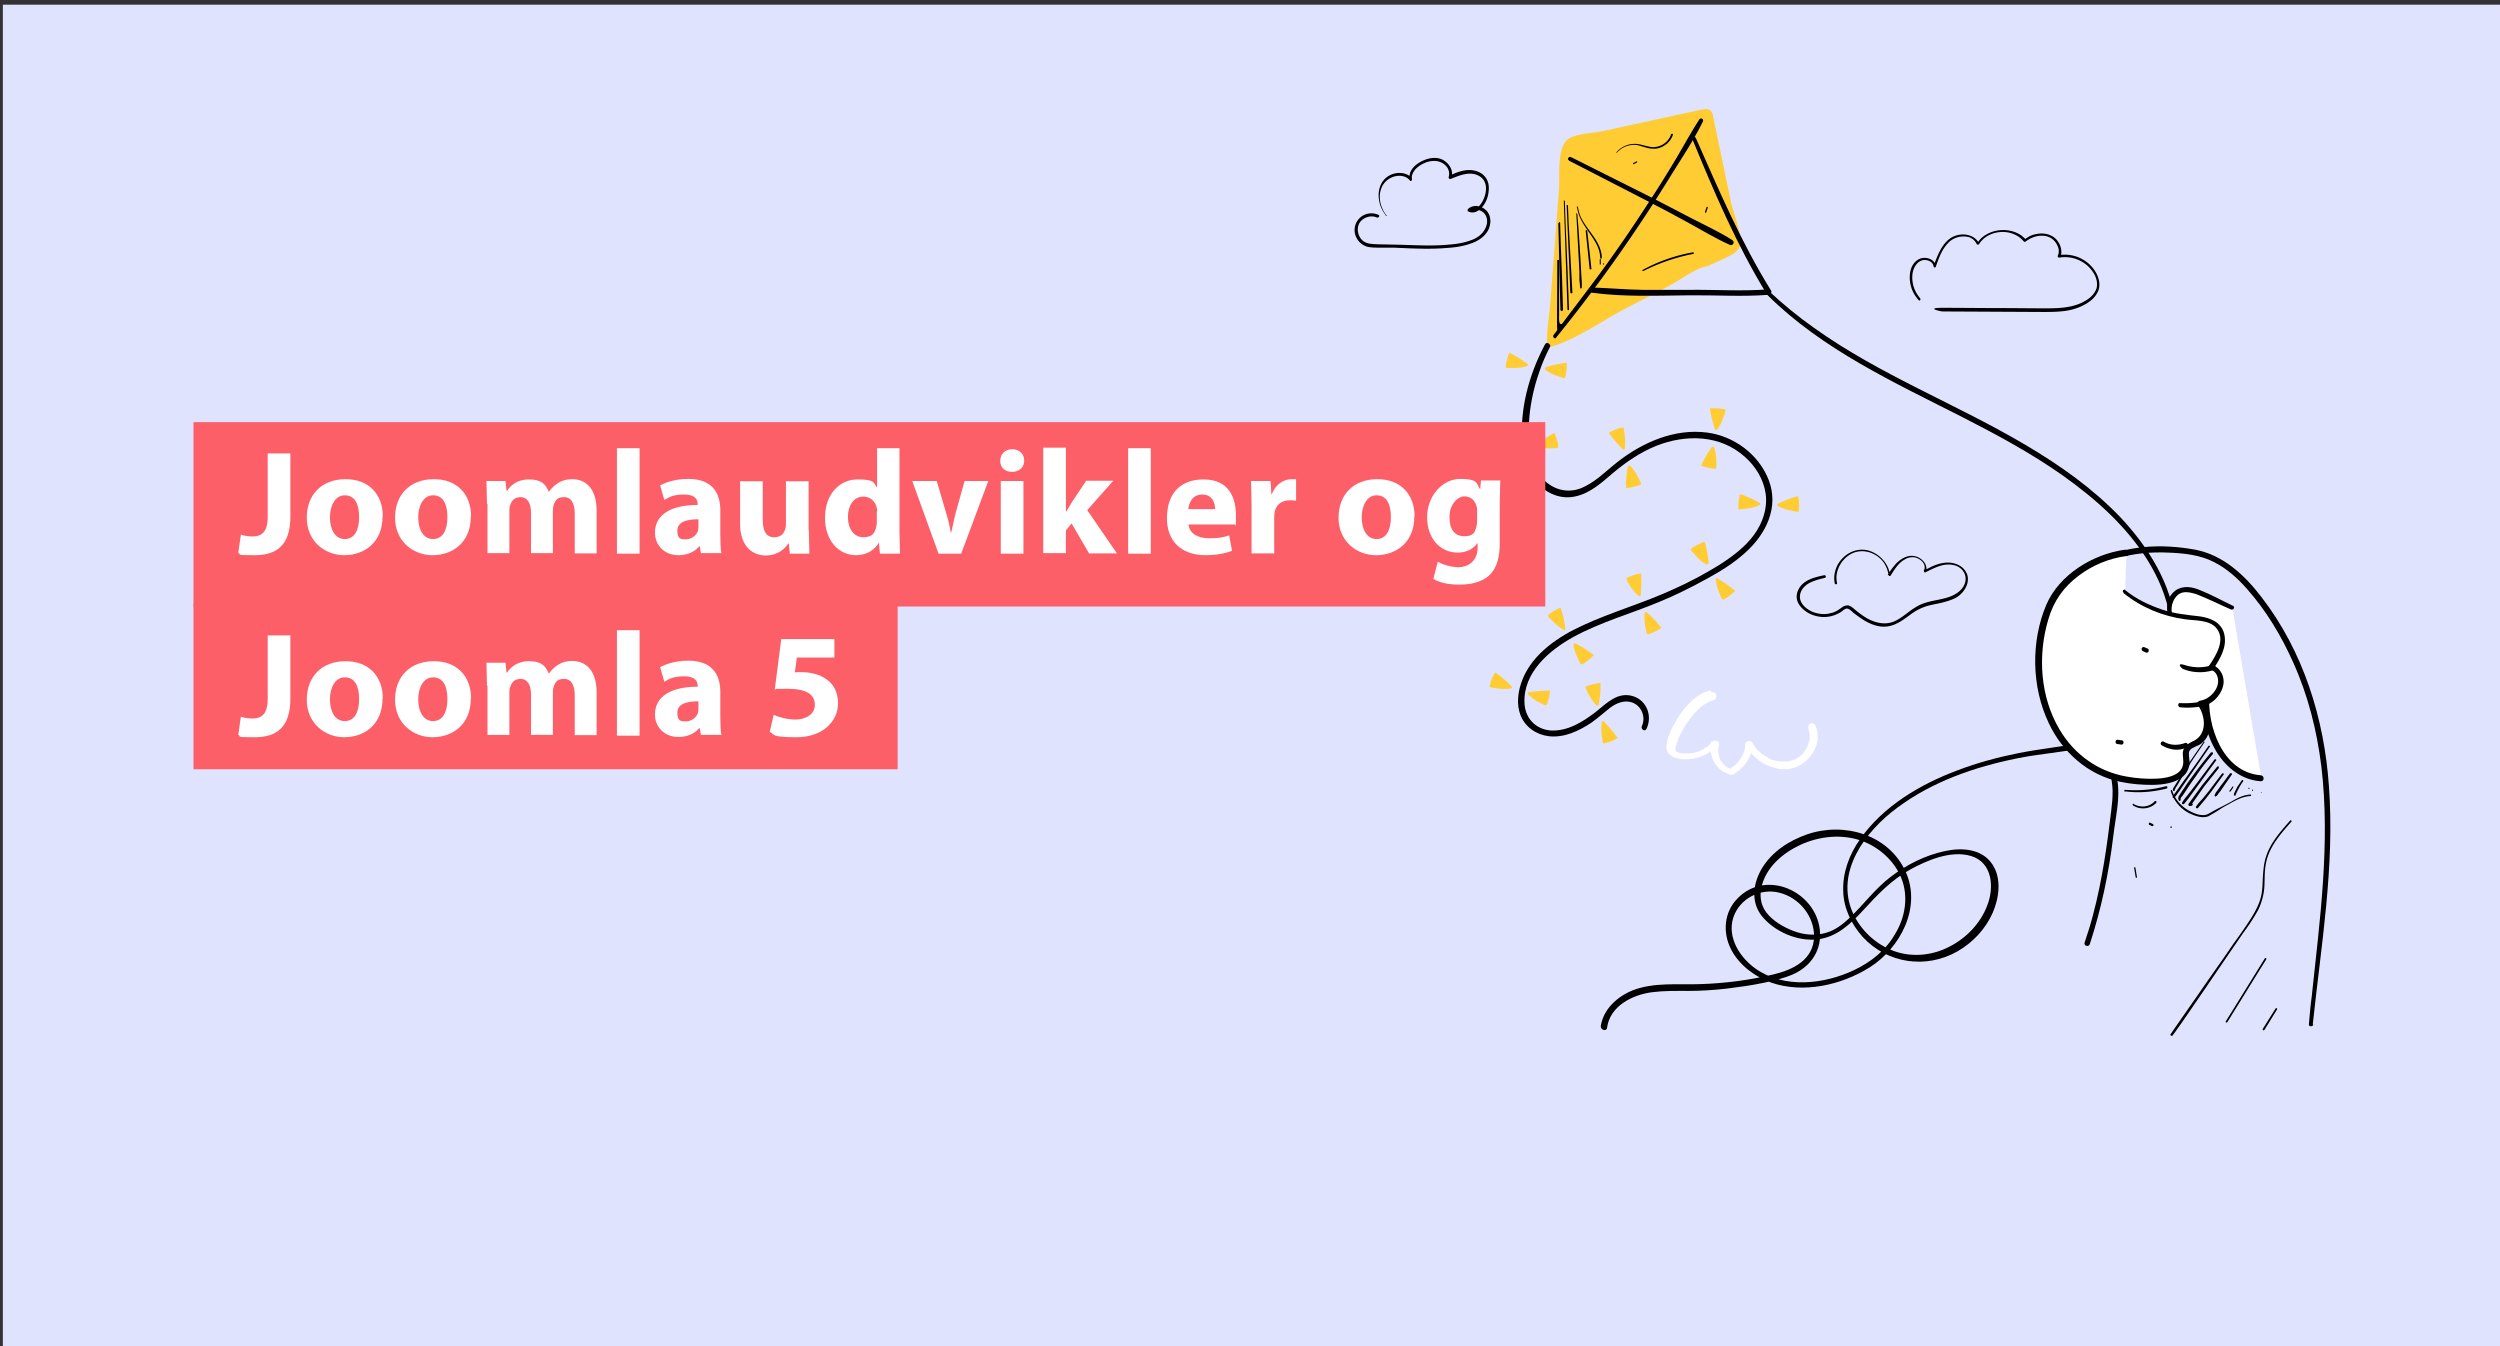
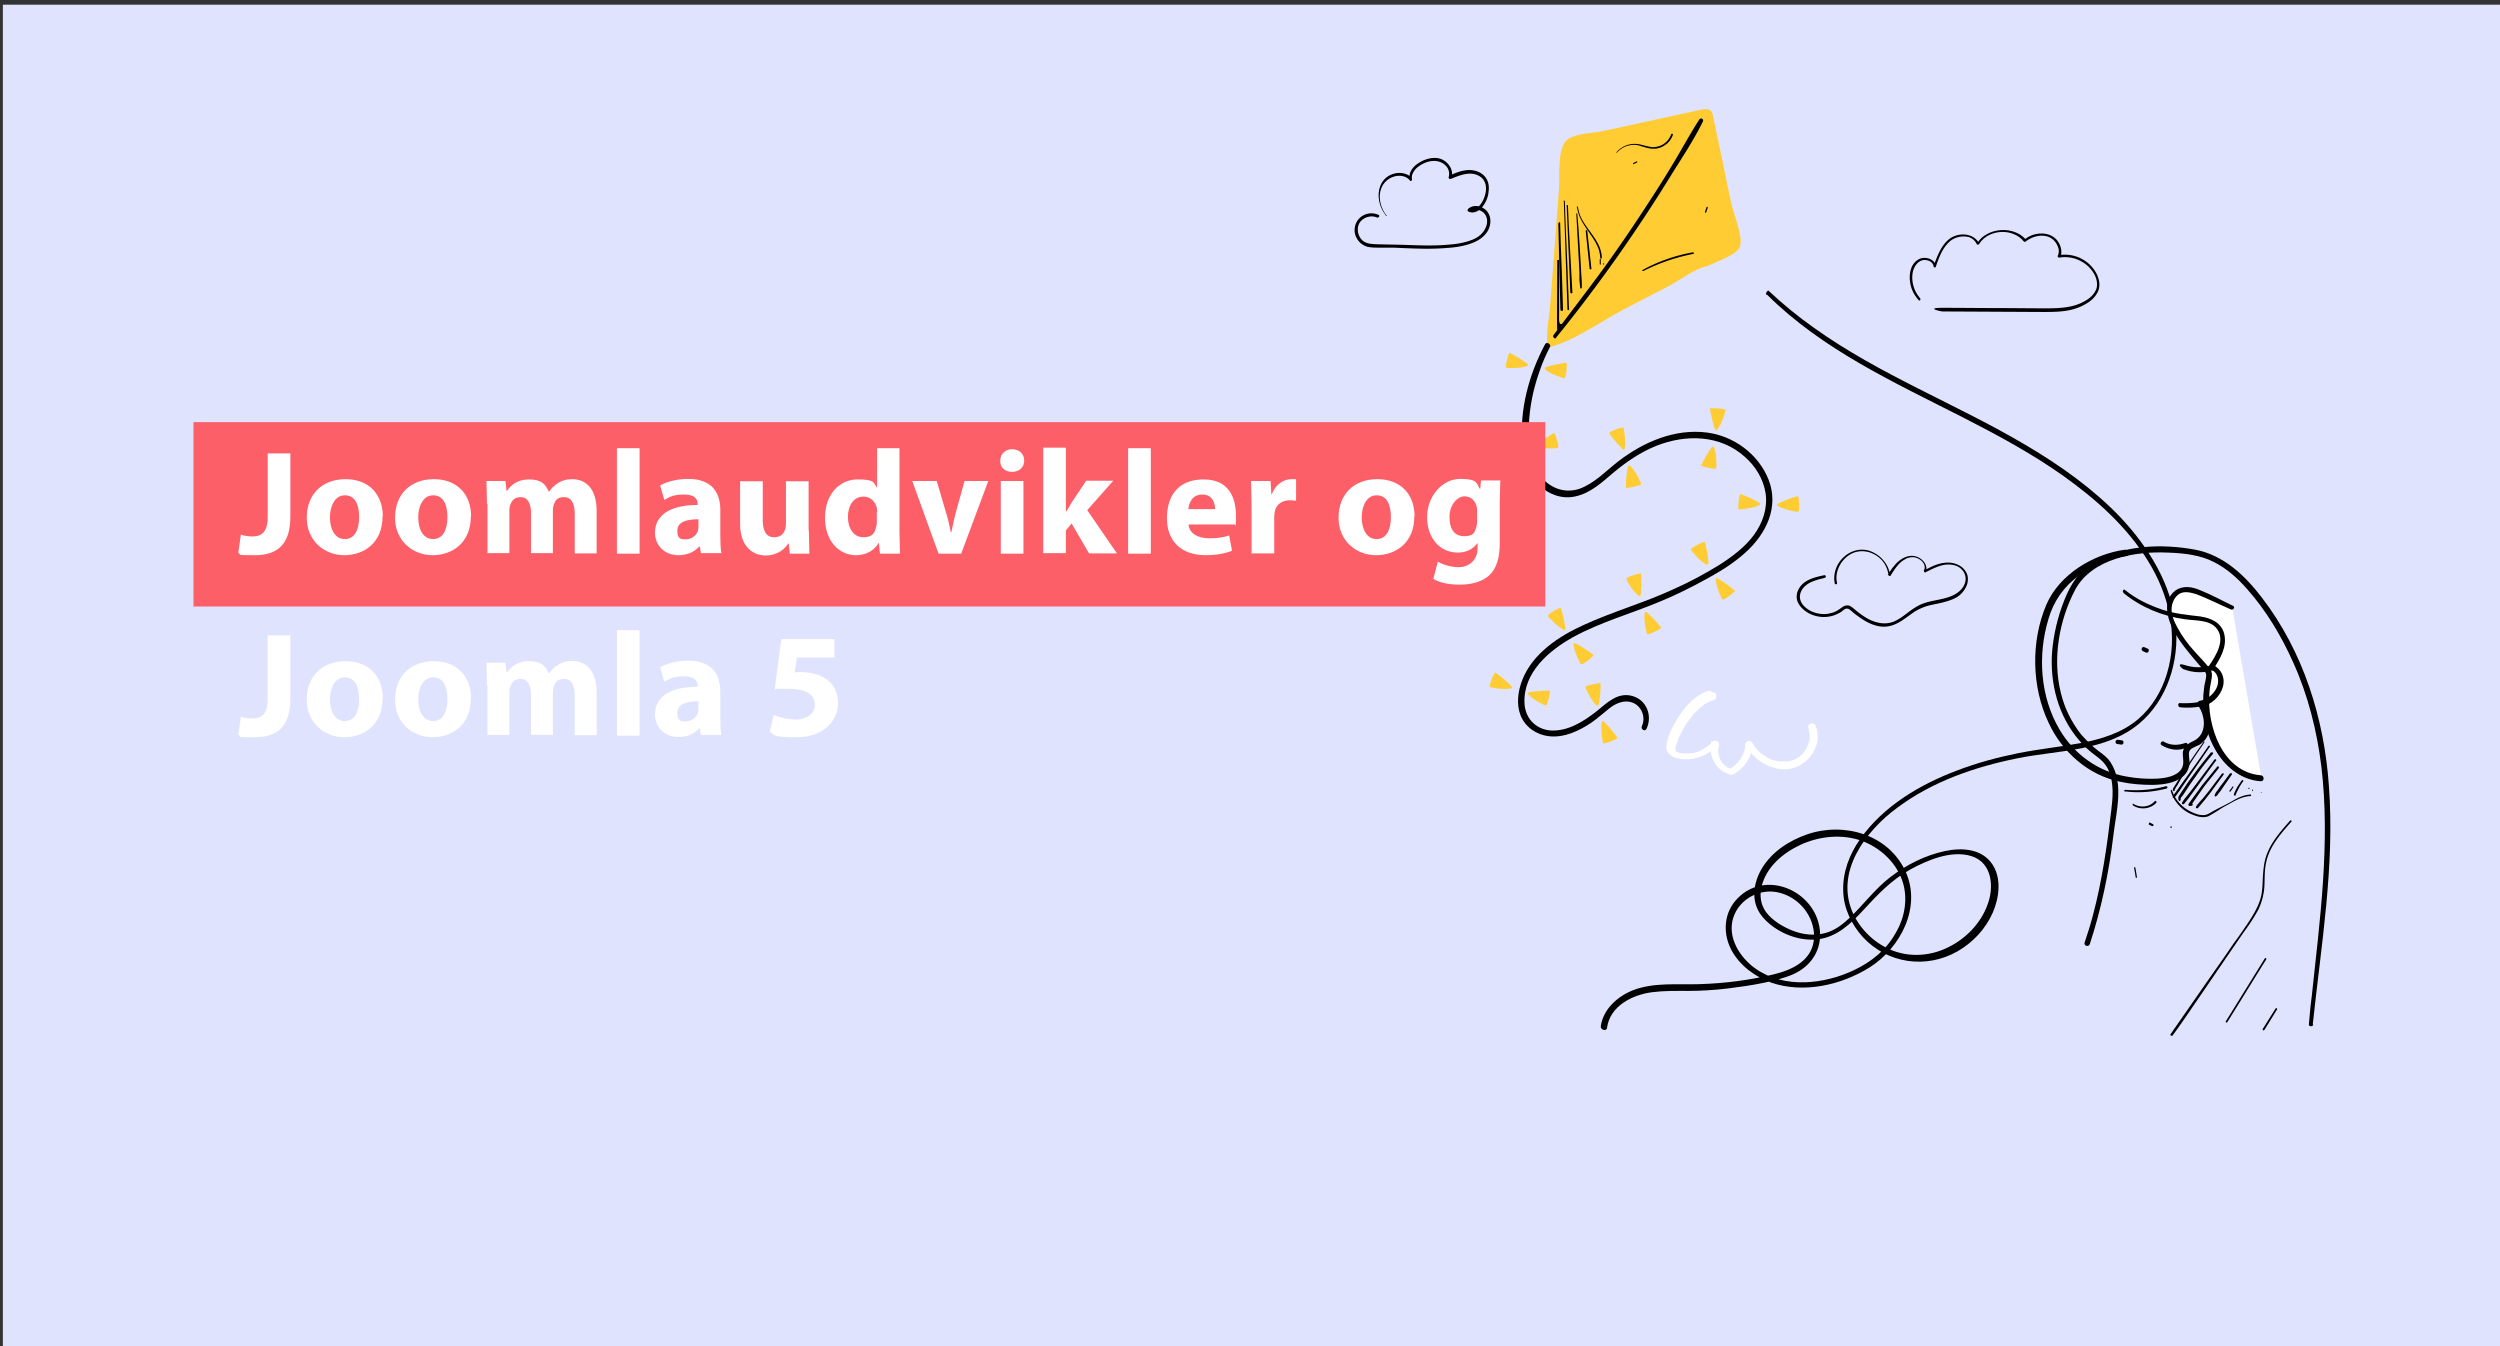
<svg xmlns="http://www.w3.org/2000/svg" viewBox="0 0 960 517">
  <rect x="0" y="0" width="960" height="517" fill="#333333" stroke="none" />
  <path fill="#e0e3fe" d="M1.1 1.8h960v515.6H1.1z" />
-   <path fill="#fd5f69" d="M74.3 232h270.4v63.4H74.3z" />
  <g fill="#fff">
    <path d="M102.8,244h8.7v24.3c0,10.9-5.2,14.8-13.7,14.8s-4.6-.3-6.3-.9l1-7c1.2.4,2.7.7,4.4.7,3.6,0,5.9-1.7,5.9-7.6v-24.2Z" />
    <use href="#B" />
    <use href="#B" x="33.9" />
    <use href="#C" />
    <path d="M236.9 242h8.7v40.5h-8.7V242zm32.3 40.4l-.5-2.8h-.2c-1.8 2.2-4.7 3.4-8 3.4-5.6 0-9-4.1-9-8.6 0-7.2 6.5-10.7 16.4-10.7v-.4c0-1.5-.8-3.6-5.1-3.6s-5.9 1-7.7 2.1l-1.6-5.6c1.9-1.1 5.8-2.5 10.8-2.5 9.3 0 12.3 5.5 12.3 12v9.7c0 2.7.1 5.2.4 6.8h-7.8zm-1-13.1c-4.6 0-8.1 1-8.1 4.4s1.5 3.3 3.4 3.3 3.9-1.4 4.5-3.2c.1-.5.2-1 .2-1.5v-3zm52.2-16.8H306l-.8 5.7c.8-.1 1.5-.1 2.4-.1 3.5 0 7.1.8 9.7 2.7 2.8 1.9 4.5 5 4.5 9.3 0 6.9-5.9 13-15.9 13s-8.3-1-10.3-2.1l1.5-6.5c1.7.8 5 1.8 8.4 1.8s7.4-1.7 7.4-5.6-3-6.2-10.4-6.2-3.5.1-5 .3l2.5-19.4h20.4v7.1z" />
  </g>
  <path d="M601.1 54.5c.3-.6.9-1 1.5-1.4 3.3-1.9 9.3-2 13.1-2.8l37.6-8.2c1.2-.2 2.8-.5 3.7.5.5.6.7 1.2.8 1.9l6.9 33.1c.8 4 4.7 13.2 3.5 16.9-1 3.4-9.1 5.9-12.5 7.7-4.7.7-11 5.7-15.2 7.8l-16 8.3c-9.3 4.8-20.1 12.8-30.2 15.2-.8-5.1.6-11.5 1-16.8l1.4-18.2 2-26.6c.2-4.5-.6-13.6 2.4-17.5z" fill="#fc3" />
  <path d="M597.5 129.7c16.4-20.2 31.4-41.5 45-63.7 3.9-6.2 8.1-12.6 11.4-19.3.2-.3.1-.9-.3-1.1a.78.78 0 0 0-1 .2c-3.6 5.5-6.6 11.2-10 16.8-3.3 5.5-6.7 10.9-10.2 16.2-7 10.8-14.4 21.5-22.2 31.8l-13.6 18c-.6.8.5 1.8 1 1.1h0z" />
-   <path d="M602.5 61.7l30.9 15.9c5.1 2.6 10.1 5.3 15.2 8.1s10.2 5.9 15.6 8.3c1.1.6 2.2-1 1-1.8-4.8-3.1-10.1-5.5-15.1-8.1L634.5 76l-31.1-15.6c-1-.6-1.8.8-.9 1.2h0zm47.4-8.2c8.3 20.2 16.9 40.4 28.4 59.2l.9-1.6c-10.1.8-20.2.1-30.3.2h-18.2c-6.5-.1-13-.7-19.4-.9-1.4 0-1.2 1.9 0 2 12.4 1.7 25.1 1.1 37.6 1 10.1-.1 20.2.6 30.3-.2.6 0 1-.5 1-1.1s0-.3-.1-.5C668.6 93.1 660 72.9 651.2 53c-.3-.8-1.7-.3-1.4.5h0z" />
  <path d="M678.6 113.2c21.2 21.1 48.9 33.7 75.2 47.1 13.3 6.8 26.5 13.9 38.6 22.5 12.5 8.9 24.4 19.5 32.5 32.7 8 13 11.7 28.3 7.2 43.2-2 6.7-5.8 13-11.1 17.5-6.1 5.2-14 7.6-21.8 9.1-8 1.5-16.1 2.3-24.1 3.9s-15.8 3.7-23.4 6.6c-14.2 5.3-28.5 13.7-37.4 26.4-4.1 5.8-6.8 12.8-6.5 20.1.2 6.6 3.2 12.7 7.5 17.5 9.4 10.2 24.3 12.4 36.4 5.5 5.9-3.4 10.7-8.5 13.5-14.8 2.5-5.7 3.5-13.3-.2-18.7-4-5.9-11.6-6.4-18.1-5-7.6 1.6-14.9 5.3-21 10-5.9 4.5-10.2 10.5-15.6 15.6-2.6 2.5-5.6 4.8-9.1 5.8-4.1 1.2-8.5.8-12.5-.7-3.9-1.5-8-3.9-10.5-7.2-2.2-3-2.6-6.6-1.7-10.1 1.9-7.4 8.2-12.7 14.9-15.8 7.4-3.4 16-4.2 23.6-1.5 6.7 2.5 12.6 7.8 15.2 14.5 2.7 7 1.4 14.8-2.4 21.1-3.6 6.4-9.3 10.9-15.8 14-11.6 5.5-26.8 7.2-37.8-.5-6-4.2-11.1-12-8.6-19.7 2.4-7.3 10.5-11.4 17.7-9.5 7.6 1.9 13.4 9 13.3 16.9-.2 8.9-8.1 12.7-15.7 14.5-9.2 2.2-18.6 3.4-28.1 3.7-8.5.3-17.7-.8-25.9 2.4-5.9 2.4-11.2 7.2-12.2 13.7-.2 1.5 2.2 2.2 2.4.7 1.1-8.4 9.7-12.7 17.3-13.7 4.7-.6 9.3-.5 13.9-.5s9.9-.3 14.9-.9c4.7-.6 9.3-1.2 14-2.2 3.9-.8 7.7-1.7 11.4-3.3 6.9-3.1 11.1-9.4 10.2-17.2-1.8-14.8-20.7-23.2-31.6-11.9-5.2 5.3-5.8 13.1-2.4 19.7 3.2 6 9 10.3 15.3 12.6 12.4 4.3 26.9 1 37.8-5.8 11.9-7.5 20-23.1 13.9-36.7-6.5-14.4-23.7-19.3-37.9-14.4-6.9 2.4-13.4 6.6-17.3 13-3.4 5.7-4.4 12.8-.1 18.3 4.8 6 13.7 9.9 21.4 9 7.4-.8 12.8-6 17.6-11.2 5.5-6 10.8-11.6 18-15.6 6.6-3.6 15.7-7.5 23.4-5.2 8.3 2.5 8.9 12.2 6.2 19-2.6 6.9-8.1 12.6-14.7 15.9-6.6 3.4-14.4 4.1-21.4 1.5-6.8-2.6-12.4-7.8-15.5-14.5-7-15.8 4.9-31.5 17-40.4 13.5-10.1 29.8-15.7 46.1-19 15.7-3.2 34-2.6 46.8-13.3 10.8-9 15.5-24 14.1-37.7-1.6-15.9-10.5-30.1-21.2-41.5-10.6-11.1-23.2-20-36.4-27.8-26.7-15.8-56-26.9-81.3-45-6.1-4.3-12-9.1-17.5-14.3-.2-.2-1.4.9-.7 1.7h0zm-85.4 19.2c-6.1 11.5-9.8 25.1-8.6 38.2.5 5.7 2.2 11.5 6.4 15.7 3.7 3.6 8.9 5.5 14 4.3 5.6-1.2 10-5.2 14.3-8.9 5-4.2 10.5-8 16.7-10.5 11.4-4.5 24.5-4.3 34 4.2 4.1 3.6 7.2 8.6 8 14.1.8 5.7-1.1 11.2-4.4 15.8-3.5 4.8-8.5 8.5-13.5 11.7-5.7 3.5-11.7 6.7-17.8 9.4-11.1 5.1-23.1 8.5-34.2 13.6-9.5 4.3-19.5 10.9-23.5 21-1.7 4.3-2.4 9.4-.7 13.7 1.8 4.5 6 7.4 10.8 8 5.9.7 11.6-2 16.4-5.2 2.4-1.7 4.5-3.6 6.9-5.5s5.6-3.3 8.6-2.3c3.7 1.2 5.5 5.6 3.9 9.1-.6 1.2 1.2 2.4 1.8 1 2.3-5 0-10.9-5.3-12.5-5.8-1.7-9.9 2.6-14 5.9-5 3.9-11 7.7-17.6 7.3-5.8-.5-9.8-4.8-10-10.6-.5-11.6 9.4-20.1 18.6-25.2 10.5-5.8 22.2-9 33.2-13.6 6.4-2.6 12.5-5.7 18.5-9 5.1-2.8 10.1-5.9 14.4-9.8 8.1-7.2 13.2-17.6 9-28.2-3.9-9.8-13.4-16.7-23.6-18-12.3-1.6-24.4 3.6-34 11-4.8 3.7-9.2 8.5-15 10.6-6 2-11.9-.5-15.5-5.6-3.9-5.6-4.2-12.6-3.9-19.2.3-6.8 1.7-13.6 4-20.1 1.1-3.4 2.6-6.7 4.2-9.8.1-1-1.4-1.8-1.9-.9h0z" />
  <g fill="#fc3">
    <path d="M593.3 141.1c2.7-.9 5.5-1.5 8.3-1.8.1 1.8 0 3.5-.5 5.2 0 .2-.1.5-.2.6-.2.1-.6.1-.8 0-2.5-.8-5-1.7-6.9-3.3m-6.4-1.9a54.06 54.06 0 0 0-7.2-4.5c-.7 1.6-1.1 3.4-1.4 5.1 0 .2 0 .5.1.6.2.2.5.2.7.2 2.6 0 5.2.1 7.6-.8m3.3 30.4c2.2-1.8 4.5-3.3 7-4.7a21.48 21.48 0 0 1 1.5 5.1c0 .2 0 .5-.1.6-.2.2-.5.3-.7.2-2.6.1-5.2.2-7.7-.6m-6.5.5c-2.7-.8-5.5-1.4-8.3-1.6-.1 1.8.1 3.5.6 5.2 0 .2.1.5.3.6s.6.1.8 0c2.4-.9 4.9-1.8 6.9-3.5m39.6 0c-2-2-3.9-4.2-5.5-6.5a17.44 17.44 0 0 1 4.9-2c.2-.1.5-.1.6 0 .2.1.3.5.3.7.3 2.5.8 5.2.2 7.7m1.3 6.4c-.5 2.8-.8 5.6-.7 8.4 1.8-.1 3.5-.6 5.2-1.1.2 0 .3-.2.5-.3.1-.2 0-.6-.1-.8-1.1-2.3-2.3-4.7-4.2-6.5m32.8-13.7c-.9-2.7-1.6-5.5-2-8.2 1.8-.1 3.5 0 5.3.3.2 0 .5.1.6.2.1.2.1.6 0 .8-.8 2.5-1.6 5-3.2 7m-1.8 6.4c-1.7 2.3-3.1 4.8-4.3 7.3 1.7.7 3.4 1 5.1 1.2.2 0 .5 0 .6-.1.2-.2.2-.5.2-.7 0-2.6 0-5.2-1-7.6m24.4 21.9c2.5-1.2 5.2-2.3 8-3 .3 1.7.5 3.5.3 5.3 0 .2-.1.5-.2.6-.2.1-.5.2-.8.1-2.5-.5-5.1-1-7.4-2.4m-6.5-.9c-2.5-1.4-5-2.6-7.7-3.5-.5 1.7-.7 3.5-.7 5.2s0 .5.1.6c.2.1.5.2.8.1 2.6-.3 5.2-.6 7.5-1.8M659.4 222c2.5 1.5 4.8 3.1 6.9 4.9-1.2 1.2-2.7 2.4-4.2 3.2-.2.1-.3.2-.6.1-.2-.1-.3-.3-.5-.6-1-2.4-2-4.8-2.2-7.4" />
    <path d="M656.1 216.4c-.2-2.8-.7-5.6-1.5-8.4a21.55 21.55 0 0 0-4.8 2.4c-.2.1-.3.2-.5.5 0 .2.1.6.3.7 1.7 1.9 3.4 4 5.7 5.2M632.2 235c2.2 1.8 4.1 4 5.8 6.1a21.55 21.55 0 0 1-4.8 2.4c-.2.1-.5.1-.6 0-.2-.1-.3-.3-.3-.7-.6-2.5-1.1-5.1-.7-7.7m-1.6-6.4c.3-2.8.3-5.7.2-8.5-1.7.2-3.5.8-5.1 1.5-.2.1-.3.2-.5.3-.1.2 0 .6.1.8 1.2 2.3 2.6 4.5 4.7 6.1M604.8 247c2.5 1.2 4.9 2.8 7.2 4.5-1.1 1.4-2.6 2.5-4.1 3.4-.1.1-.3.2-.6.2s-.5-.3-.6-.6c-1.1-2.3-2.3-4.7-2.5-7.3m-3.1-5.6c-.3-2.8-.9-5.6-1.8-8.3a19.65 19.65 0 0 0-4.5 2.6.55.55 0 0 0-.3.5c0 .2.1.6.3.7 1.8 1.8 3.6 3.7 5.9 4.9m-13.9 23.9c2.8-.5 5.6-.7 8.4-.7-.1 1.8-.6 3.5-1.1 5.1 0 .2-.2.3-.3.5-.2.1-.6 0-.8-.1-2.3-1.1-4.7-2.4-6.4-4.3m-6-2.7c-1.9-2-4.1-3.9-6.5-5.5a17.44 17.44 0 0 0-2 4.9c-.1.2-.1.5 0 .6.1.2.5.3.7.3 2.5.5 5.2.8 7.7.3m35.2 12.6c2 2 3.9 4.2 5.5 6.5a17.44 17.44 0 0 1-4.9 2c-.2.1-.5.1-.6 0-.2-.1-.3-.5-.3-.7-.3-2.5-.8-5.2-.2-7.7m-1.3-6.3c.5-2.8.8-5.6.7-8.4-1.8.1-3.5.6-5.2 1.1-.2 0-.3.2-.5.3-.1.2 0 .6.1.8 1.1 2.3 2.3 4.7 4.2 6.5" />
  </g>
  <path d="M656.7 265.2c-2.8.5-5.3 2.3-7.4 4.2-2.4 2.4-4.4 5-6 8-1.5 2.5-2.8 5.3-3.3 8.3-.2 1.1-.1 2.4.6 3.4.7.9 1.6 1.5 2.6 1.8 1.7.6 3.6.8 5.5.6 4.2-.3 8.2-2.3 11-5.5l-2.5-1.5c-1.1 3.7.2 8.1 3.1 10.7.7.7 1.5 1.2 2.4 1.6.5.2.9.3 1.4.6.3.1.8.2 1.1.1a4.67 4.67 0 0 0 1-.5c4-2.5 6.6-6.7 6.9-11.4l-2.7.8c3 5 8.3 8.6 14.1 9 2.7.1 5.5-.6 7.7-2.2 2.2-1.5 3.9-3.6 4.9-6 1.2-2.7 1.2-5.9 0-8.7-.3-.7-1.5-.9-2-.6-.8.5-.9 1.2-.6 2-.1-.2 0 0 0 .1s.1.2.1.5c.1.2.1.6.2.8 0 .1 0 .2.1.3 0 .2 0-.1 0-.1v2.2c0-.3 0 .1 0 .2-.1.6-.2 1-.5 1.6 0 .1-.1.2-.1.5s0 .1-.1.2c0 0 .1-.2 0-.1-.1.2-.2.6-.3.8-.2.5-.6 1-.9 1.5-.1.1-.2.3-.1.1-.1.1-.1.2-.2.3-.2.2-.3.5-.6.7l-.6.6-.3.3-.2.2c.1-.1-.1.1-.2.1-.1.1-.2.1-.3.2-.2.1-.5.3-.8.5l-.7.3c-.1 0-.1.1-.2.1 0 0 .2-.1.1 0-.1 0-.2.1-.5.1-.6.2-1.1.3-1.7.5-.1 0-.5.1-.3 0 .1 0-.1 0-.1 0h-2.5c-.1 0-.6-.1-.3 0l-1.8-.3c-.2-.1-.6-.1-.8-.2-.1 0-.3-.1-.5-.1s-.1 0-.2-.1c0 0-.2-.1-.1-.1.1.1-.1 0-.1 0-.1 0-.2-.1-.2-.1-.1-.1-.2-.1-.3-.2-.3-.1-.6-.3-.9-.5-.6-.3-1.2-.8-1.8-1.1.2.1-.1-.1-.2-.1l-.3-.3c-.2-.2-.6-.5-.8-.7-.5-.5-1-1-1.5-1.6-.1-.1 0 0 0 0-.1-.1-.1-.2-.2-.3s-.2-.2-.3-.5c-.2-.3-.5-.7-.6-.9-.3-.6-1-.9-1.7-.7s-1 .8-1.1 1.5v.5c0 .3 0-.1 0 .1s-.1.6-.1.8c-.1.5-.2 1-.5 1.5 0 .1-.1.2-.1.5 0 0-.1.3-.1.2.1-.1-.1.2-.1.2-.1.1-.1.2-.2.3-.2.5-.5.9-.8 1.4-.2.3-.5.7-.8 1s-.7.8-1 1.1c-.2.1-.3.3-.6.5l-.1.1c-.1.1-.2.1-.3.2-.5.3-.9.6-1.4.9h1.1c-.2-.2-.6-.2-.8-.3-.1 0-.3-.1-.1 0-.1-.1-.3-.1-.5-.2s-.5-.2-.7-.5c-.1-.1-.2-.1-.3-.2-.3-.2.2.2-.1-.1-.5-.3-.8-.8-1.2-1.1 0 0-.3-.5-.1-.1-.1-.1-.1-.2-.2-.3-.1-.2-.3-.5-.5-.8-.1-.2-.2-.6-.3-.8-.1-.3.1.2 0-.1 0-.1-.1-.2-.1-.3-.1-.2-.2-.6-.2-.8s0-.2-.1-.3c0-.1-.1-.6 0-.2a4.3 4.3 0 0 1 0-1.6v-.3c0 .2 0-.2 0-.3.1-.3.1-.6.2-.8.5-1.4-1.5-2.6-2.5-1.5l-1.7 1.7s-.3.2-.2.1-.1.1-.1.1c-.1.1-.3.2-.5.3-.3.2-.7.5-1.1.7-.3.2-.7.3-1 .6-.1 0-.2.1-.2.1.1 0 .2-.1 0 0s-.5.1-.6.2c-.8.2-1.6.5-2.4.6-.1 0-.6.1-.3 0-.2 0-.3 0-.6.1h-2.4c-.1 0-.6-.1-.3 0-.2 0-.5-.1-.7-.1-.3-.1-.8-.1-1.1-.3-.1 0-.2-.1-.2-.1s-.3-.1-.1 0-.1 0-.1-.1c-.1 0-.2-.1-.3-.1-.2-.1-.1 0 0 0q-.1-.1-.2-.2c-.1-.1.1.2 0 0 0 0-.1-.2-.1-.1.1.1 0-.1 0-.2-.1-.2 0 .2 0-.1v-.5-.3c.1-.6.2-1.1.5-1.7s.3-1.2.6-1.8c0-.1.1-.3.2-.5 0-.1.1-.1.1-.2 0 0-.1.3 0 0a4.67 4.67 0 0 1 .5-1c.3-.7.7-1.2 1-1.9.7-1.4 1.5-2.6 2.4-3.7.2-.3.5-.6.7-.9.1-.2-.1.1 0 0s.1-.2.2-.2c.1-.1.2-.3.3-.5.5-.6.9-1.1 1.5-1.6l1.7-1.7c.1-.1.3-.2.5-.3 0 0 .2-.2 0 0q.1-.1.2-.2c.3-.2.6-.5.9-.6.3-.2.6-.3.9-.6.1-.1.2-.1.5-.2.1-.1.5-.2.1-.1.6-.2 1.2-.5 1.8-.6.8-.1 1.2-1.1 1-1.8 0-1-.7-1.4-1.5-1.2h0z" fill="#fff" />
  <path d="M888.1,393.4c3.2-30.4,8.5-60.9,6.2-91.6-1.8-25.9-9.8-51.6-25.8-72.4-6.5-8.5-14.7-16.2-25.4-18.3-13-2.4-27.7-1.9-39.3,5-5.6,3.3-8.6,8.2-11,14.1-2.6,6.5-4.2,13.2-4.8,20.1-.9,12.2,2.4,24.8,10.5,34.1,1.9,2.2,4,4.2,6.4,5.9,2.2,1.6,4,3.4,5,6,1.9,4.8,1.4,10.2.8,15.1-1.6,13.4-3.5,26.9-7,40-.9,3.5-2,7-3.2,10.5-.5,1.4,1.7,1.9,2,.6,4.4-13.5,7.3-27.3,9-41.4,1-8.9,4.3-20.1-1-28.3-1.2-1.9-3-3.2-4.8-4.5-2.4-1.8-4.5-4-6.5-6.2-3.7-4.7-6.4-10.1-7.8-15.9-3.3-13-.8-27.9,5.5-39.8,6.5-12,23.2-14.8,35.6-14.2,6,.2,12.5.9,17.8,3.7,4.9,2.5,9,6.2,12.5,10.2,7.4,8.3,13.3,18.2,17.8,28.3,5.7,12.6,9.1,26.2,10.8,39.9,3.5,29.4-.6,59.2-3.7,88.4-.5,3.6-.8,7.3-1.1,10.8.1.8,1.6.8,1.7-.1h0Z" />
  <path d="M857.2,233.4l-10.8-5.1c-2.8-1.4-6.1-2.7-9.1-1.5-3.2,1.2-4.7,5.3-4,8.6,1.5,8,9.3,15.8,14.3,21.6.3.3.7.8.9,1.4.2.8,0,1.6-.1,2.4-1.6,6.7-1.4,13.6.7,20.2,2.7,9,10,17.4,19.3,18" fill="#fff" />
  <path d="M857.6,232.7c-4.2-2-8.3-4.3-12.6-6-3.1-1.4-6.8-2-9.7.1-5.6,4.3-2.6,12.2.3,17,2,3.3,4.4,6.2,6.9,9.2,1.1,1.4,2.4,2.7,3.5,4.1.9,1,1.4,1.6,1.1,3.1-.1,1.2-.6,2.5-.7,3.7-1.1,7.8,0,16.2,3.9,23.3,3.6,6.8,10,12.3,17.8,12.8,1.5.1,1.5-2.2,0-2.3-14.7-1.2-20.7-19-19.7-31.5.1-2,.6-3.9.9-5.8.2-1.5.1-2.6-.8-3.7-1.9-2.5-4.2-4.7-6.2-7-2.3-2.6-4.3-5.3-6-8.4-1.5-2.7-3-6-2.2-9.2.5-1.7,1.4-3.3,3-4.2,2-1,4.4-.3,6.4.3,4.4,1.7,8.7,3.9,13.1,5.8,1,.5,1.8-.9.9-1.4h0Z" />
-   <path d="M816,227.3c6.5,5.3,16.6,9.2,24.9,10,4,.3,8.5.5,11.1,3.4,1.8,2.2,2,5.3,1.4,8.1s-2.4,5.1-4,7.5c2.5.8,4,3.6,3.6,6.2-.5,3.5-4.2,7.4-7.7,7.7,3.3,4.5,3.7,12-1.1,15-1.7,1-4,1.5-4.4,3.4-.2.9,0,1.8.1,2.7,1.4,12.4-21.4,9.1-28.1,7.2-9.8-2.8-18-10.2-22.7-19.2-4.8-9-6.4-19.4-5.8-29.7.3-5.1,1.7-10,3.3-14.8,3.9-11.8,17.8-20.7,30-22.3" fill="#fff" />
  <path d="M815.4,227.7c6.7,5.5,15.2,9,23.7,10.1,3.9.6,9.2.1,12,3.4,3.7,4.5-.2,10.6-2.8,14.4-.3.6,0,1.2.6,1.5,3,1.1,3.5,4.7,2.2,7.2-1.2,2.4-3.6,4.4-6.4,4.8-.7.1-1,1.1-.7,1.7,3,4.2,3.6,11.1-1.6,13.7-2.4,1.1-4.4,2.4-4.2,5.3.1,1.9.6,3.7-.6,5.6-1.9,2.8-6.2,3.4-9.3,3.6-3.9.2-7.8-.1-11.7-.8-10.9-1.9-20-8.4-25.7-18-7.5-12.6-8.5-28.6-4.3-42.5,2-6.9,5.9-12.4,11.7-16.7,5.3-4,11.6-6.6,18.3-7.5,1.6-.2.9-2.6-.7-2.4-12.2,1.7-25.1,9.5-30.1,21.1-6,14.1-5.7,31.6.9,45.4,5.2,11.2,15.2,20.1,27.5,22.6,4.1.9,8.3,1.2,12.5,1.2,3.9-.1,8.4-.6,11.5-3.2,1.5-1.2,2.4-3.1,2.6-5,.1-1.5-.7-4,.1-5.1.9-1.2,3.1-1.6,4.3-2.5,5-3.7,4-11.5.8-16l-.7,1.7c3.9-.6,7.3-3.9,8.3-7.6,1-3.5-.8-7.3-4.2-8.4l.6,1.5c2.6-4,5.3-8.4,4.1-13.4-1.1-4.4-5.2-6.1-9.3-6.7-5-.6-9.7-1-14.5-2.6-5-1.7-9.9-4-14.1-7.4-.5-.8-1.5.2-.8.8h0Z" />
  <path d="M838.6 257c3.6 1.4 7.7 1.5 11.5.3 1.2-.3.7-2.3-.6-1.9-3.4 1.1-7 1.1-10.5 0s-1.4 1.2-.5 1.6h0zm-1.4 14.6c3 .3 5.9.1 8.9-.5 1.1-.2.7-2-.5-1.8-2.7.7-5.6.8-8.4.7-1-.2-1 1.5 0 1.6zm-7.1 14.6c3.1 1.8 6.5 2.3 9.7.8.9-.5.2-2-.7-1.7-2.7 1-5.7 1-8.2-.5-.9-.5-1.7.9-.8 1.4h0zm-7.1-36.1l1.1.5c.5.1.9-.1 1-.6s-.1-.9-.6-1l-1.1-.5c-.5-.1-.9.1-1 .6-.1.3.1.8.6 1h0zm-10 35.6l1.4.2c.5.1.9-.1 1-.6s-.1-.9-.6-1l-1.4-.2c-.5-.1-.9.1-1 .6s.1.9.6 1h0zm20.5 17.9c1.2 4.1 4.2 7.5 8.1 9.1 1.9.8 4.4 1.6 6.5.7 1.2-.7 2.5-1.4 3.7-2.2s2.5-1.6 3.9-2.3c2.6-1.5 5.5-3.1 8.5-3.2.3 0 .3-.6 0-.6-2.5.1-4.8 1.2-7 2.5-2.4 1.4-4.9 2.5-7.4 3.9-1.1.6-2.3 1.5-3.6 1.5a7.94 7.94 0 0 1-3.2-.6c-1.9-.7-3.7-1.7-5.2-3.1-1.7-1.6-3-3.5-3.7-5.8 0-.1-.2-.2-.3-.2 0-.1-.1 0-.1.2h0zm12.7-18.7c-3.7 5.1-7.3 10.5-10.5 15.9-.2.3-.5.8-.7 1.1s-.5.7-.6 1.1c-.1.3.1 1 .6.7.1-.1.1-.2.1-.3s-.1-.1-.2-.1c.1.1.2.1.2-.1.1-.1.1-.2.2-.3.1-.2.2-.5.3-.6.2-.3.5-.7.7-1.1.5-.8.9-1.6 1.4-2.4.9-1.6 1.9-3.1 2.8-4.7 1.9-3.1 4-6 6-9 .2-.2-.2-.5-.5-.2h0z" />
  <path d="M848 286.5c-2.3 3.3-4.5 6.6-6.9 9.8-1.1 1.6-2.4 3.3-3.5 4.9-.6.8-1.1 1.6-1.7 2.4s-1.2 1.6-1.6 2.4c-.1.3.3.5.6.3.7-.6 1.2-1.5 1.8-2.3s1.1-1.6 1.7-2.5l3.4-4.9 6.8-9.9c.2-.2-.3-.6-.6-.2h0zm1.1 2.3c-2.4 3-4.8 5.9-7 9-1.1 1.5-2.3 3.1-3.3 4.7-.6.8-1.1 1.6-1.6 2.4-.5.7-1 1.4-.6 2.3s.8.1.8-.3c-.1-.5.3-.9.6-1.2.2-.3.5-.7.7-1 .5-.8 1-1.5 1.5-2.3a111.74 111.74 0 0 1 3-4.3c2-3 4.2-5.8 6.5-8.5.3-.5-.1-.9-.5-.6h0zm1.3 2.8l-6.2 8.3-3.1 4.1-1.6 2c-.6.7-1.1 1.4-1.6 2.2-.1.2 0 .5.2.6s.3.1.6-.1l1.6-2 1.6-2.2 3-4.1 6.1-8.4c.2-.3-.3-.7-.6-.3h0zm1 2.8l-5.7 7-5.3 7.3c-.2.5.2.9.6.8.2 0 .5-.1.7-.1.2-.1.3-.3.3-.6-.1-.2-.2-.3-.5-.3h-.7l.5.8 5.1-7.3 5.6-7c.2-.5-.2-1-.6-.6h0zm1.9 2.6l-4.9 6.5-2.5 3.1c-.9 1-1.8 1.9-2.6 3.1-.3.5.3.9.7.6l2.6-3.1 2.5-3.2 4.8-6.6c.2-.3-.3-.7-.6-.3h0zm3 0l-3.1 4.2c-.6.7-1 1.4-1.6 2.2-.5.6-1.1 1.4-1.2 2.2 0 .2.3.3.5.2.3-.2.7-.5.8-.8.2-.3.5-.7.8-1l1.5-2.2 3-4.3c.3-.5-.3-.8-.6-.5h0zm.9 5.1c-.3.6-.8 1.1-1.1 1.6-.1.1 0 .2.1.3s.2 0 .3-.1c.5-.6.8-1.1 1.1-1.6.1-.1 0-.2-.1-.3-.1 0-.2 0-.3.1h0zm3.6-2.4l-1.7 2.5c-.2.5-.5.9-.7 1.4s-.5.9-.6 1.5c-.1.3.5.7.7.2s.3-.9.6-1.4c.2-.5.5-.9.7-1.4.5-.9 1-1.7 1.6-2.5.2-.2-.3-.7-.6-.3h0zm2.8 3.3c.1 0 .2-.1.2-.3s-.1-.2-.2-.2-.2.1-.2.3c-.1.1 0 .2.2.2zm1.4.7c.1 0 .2-.1.2-.3s-.1-.2-.2-.2-.2.1-.2.3c-.1.1.1.2.2.2zm3.3.8c.1 0 .2-.1.1-.2 0-.1-.1-.1-.1-.1-.1 0-.2.1-.1.2-.1.1 0 .1.1.1zM605.6 79.6c.7 5.8 5.5 9.9 7.8 14.9.7 1.5 1 3 1.1 4.5 0 .2.1.3.3.3s.3-.1.3-.3c-.1-5.9-5.1-10-7.7-14.9-.8-1.5-1.2-3-1.5-4.7 0-.1-.5-.1-.5.1h0zm-7.6 20.5l-.1 22.5c0 7.5.2 3.2 1.8 2.7.2-.1.3-.3.3-.6-.1-.2-.3-.3-.6-.3-.9.2-.7-2.8-.7-3.3v-21c0-.2-.1-.3-.3-.3-.3 0-.5.2-.5.3h0z" />
  <path d="M598.4 85.7l.6 25.9.2 7.3c0 .2.2.5.5.5a.47.47 0 0 0 .5-.5l-.2-6.5-.2-6.5-.5-13-.2-7.3c0-.2-.1-.3-.3-.3 0 0-.2.1-.2.3h0zm2.1-8.5l1.1 32.5.3 9.1c0 .2.2.3.3.3.2 0 .3-.1.3-.3l-.3-8.2-.3-8.1-.7-16.2-.3-9.1c0-.2-.5-.2-.5 0h0zm1.1 1.8l1.1 25.9.3 7.3c0 .6.9.6.8 0l-.7-13-.7-13-.3-7.3c0-.2-.6-.2-.6 0h0zm3.7 3.1l1.2 22.3v3.1l.3 3.1c.1.3.5.2.6-.1.1-1.8-.1-3.6-.2-5.5l-.3-5.6-.7-11-.5-6.2c-.1-.3-.6-.3-.5 0h0zm3.6 6.5l1.5 14.5c0 .5.7.5.7 0l-1.6-14.5c-.1-.3-.6-.3-.6 0zm5.4 11v1.8c0 .1.1.2.2.2s.2-.1.2-.2v-1.8c0-.1-.1-.2-.2-.2s-.2.1-.2.2h0zm1.5 2c.1 0 .2-.1.2-.3s-.1-.2-.2-.2-.2.1-.2.3c-.1.1 0 .2.2.2zm5-42.9c1.1-1.2 2.6-2.3 4.2-2.7 1.7-.5 3.5-.5 5.1.1 1.7.5 3.4 1.1 5.2 1 1.5 0 3-.6 4.1-1.4 1.4-.9 2.4-2.3 3-3.9.1-.5-.5-.6-.7-.2-1 3-3.9 4.9-7 4.9-1.8-.1-3.6-.8-5.3-1.1-3.3-.6-6.6.6-8.7 3.1 0 .2.1.3.2.2h0zm6.6 4.3l1.2-.6c.1-.1.2-.2.1-.3s-.2-.2-.3-.1l-1.2.6c-.1.1-.2.2-.1.3 0 .1.2.2.3.1h0zm3.6 41.1c6.1-3.1 12.6-5.3 19.2-6.6.5-.1.2-.7-.2-.6-6.7 1.2-13.3 3.5-19.3 6.8-.2 0 0 .5.3.3h0zm24.2-22.6l.6-1.8c0-.1 0-.2-.2-.3-.1 0-.2 0-.3.2l-.6 1.8c0 .1 0 .2.2.3.2 0 .3-.1.3-.2h0zM879.5 315c-3.6 4.1-7.4 8.3-9.2 13.5-1 2.8-1.2 5.8-1.4 8.9-.1 3.2-.2 6.2-1.4 9.2-1 2.7-2.6 5.3-4.2 7.7-1.8 2.7-3.6 5.3-5.6 8-3.7 5.5-7.6 10.9-11.4 16.4l-11.4 16.4c-.5.7-.9 1.4-1.4 2-.3.5.5.9.8.5 3.9-5.3 7.6-10.9 11.4-16.4l11.2-16.4c1.9-2.7 3.7-5.5 5.7-8.2 1.7-2.4 3.3-4.9 4.7-7.5 1.2-2.6 2-5.5 2.2-8.4.2-3.2 0-6.4.7-9.5 1.1-5.5 4.8-10.1 8.4-14.2.5-.6.9-1 1.4-1.6 0-.2-.3-.6-.6-.3h0zm-9.8 53L858 386.9l-3.3 5.3c-.2.3.3.7.6.3l11.7-18.9 3.3-5.3c0-.3-.5-.6-.6-.3h0zm4.1 19.3l-4.9 7.8c-.2.5.3.8.7.3l4.8-7.8c.2-.3-.3-.7-.6-.3h0zm-54.3-54l.6 3.6c0 .1.2.2.3.2s.2-.2.2-.3l-.6-3.6c0-.1-.2-.2-.3-.2-.2 0-.2.2-.2.3h0zm-3.3-29.4c5.3.7 10.7.2 15.8-1.1.2-.1.3-.3.3-.6-.1-.2-.3-.3-.6-.3-5.1 1.4-10.3 1.8-15.6 1.4-.5 0-.5.7 0 .7h0zm2.9 5.4c2.8 1.8 6.6 1.4 8.9-1 .3-.5-.2-1-.6-.6-2 2.2-5.3 2.6-8 1.1-.3-.5-.7.2-.3.5h0zm6 7.3l1.2.6c.2.1.5 0 .6-.1.1-.2 0-.5-.1-.6h0l-1.2-.6c-.1 0-.2-.1-.2 0-.2 0-.3.2-.2.5-.1.1-.1.2 0 .2h0zm8.6 1.3c.2 0 .3-.2.3-.3s-.2-.3-.3-.3-.3.2-.3.3.1.3.3.3zm-96.3-203.3c-2.3-2.6-3.4-6-3-9.4.3-2.7 2.3-5.8 5.3-5.3 1.4.2 2.6 1 2.8 2.4.1.6.8.5.9 0 1.1-3.2 2.3-6.6 4.8-9.1 1.9-2 4.9-2.8 7.6-2.2 1.4.3 2.6 1.4 3.2 2.6.1.2.3.5.7.3.1 0 .2-.1.3-.2 2.7-4.4 9.1-5.8 13.7-3.6 1.4.6 2.5 1.5 3.4 2.6.2.2.5.2.7.1 2-1.6 4.8-2.6 7.4-2.2 2.3.3 4.2 1.9 5 4.1a4.27 4.27 0 0 1 0 3.5c-.2.5.3.8.7.7 4.5-.7 9.1 1 12 4.5 1.6 1.9 2.8 4.5 2.2 7.2-.7 2.3-2.6 4-4.7 5.1-4.5 2.6-10.1 2.7-15.2 2.7s-12.3-.1-18.3-.1-14-.1-20.9-.1-.9 1.4 0 1.4l19.5.1 19.2.1c6.4 0 11.2-.2 16.1-3 2.2-1.2 4.1-3 5-5.3.9-2.6 0-5.5-1.5-7.7-2.7-4-7.3-6.2-12-6-.6 0-1.2.1-1.8.2l.7.7c.9-2.4 0-5.1-1.7-6.9-2-2-5-2.5-7.7-1.9-1.7.3-3.2 1.1-4.5 2.2h.7c-3.6-4.3-10.7-4.9-15.5-1.9-1.4.8-2.5 2-3.4 3.4h.9c-1.2-2.7-4.4-3.9-7.3-3.5a8.71 8.71 0 0 0-4.2 1.7c-1.5 1.2-2.6 2.7-3.5 4.4-1 1.9-1.8 4-2.5 6h.9c-.6-3.1-4.7-4-7-2.4-3.1 2-3.5 6.4-2.7 9.7.5 2.2 1.6 4.1 3.1 5.8.3.3.8-.1.6-.6h0zm-205-31.9c-2.2-2.8-3.3-6.8-2-10.3 1-2.8 3.7-4.8 6.8-4.9 1.6 0 3.2.5 4.2 1.8.3.5.9 0 .8-.5-.3-1.5.5-2.8 1.4-3.9 1.1-1.1 2.4-1.9 3.9-2.5 2.7-1 6-.9 8 1.6.9 1.1 1.2 2.6.8 4-.1.3.1.7.5.7h.3c3.5-1.4 7.8-3.3 11.4-.8 3.2 2.3 2.3 7 .5 9.9-.9 1.4-2.6 3.4-4.5 2.5v1c1.5-1.2 3.6-.9 5 .2 1.8 1.5 1.9 4 1 5.9-1 2.4-3.2 4-5.5 4.8-2.6 1-5.6 1.5-8.3 1.7-6 .6-12.2.3-18.3.1l-9.4-.2c-2.4-.1-5.1-.1-6.6-2.4-1.2-1.8-1.5-4.5.1-6.4 1.5-1.7 4.1-2.4 6.2-1.5.7.3 1.4-.7.6-1a6.5 6.5 0 0 0-6.7.8c-1.9 1.5-2.8 4-2.3 6.4.6 2.5 2.4 4.4 4.9 5.1 1.6.3 3.2.3 4.8.3h5.2c6.8.3 13.7.7 20.6.1 3.2-.2 6.4-.7 9.3-1.8 2.6-.9 5.1-2.6 6.4-5.1 1.1-2.3 1.2-5.1-.5-7.2-1.4-1.6-3.9-2.5-5.9-1.7-.6.2-1 .5-1.4.9-.2.2-.2.7 0 .9h.1c2 1 4-.1 5.3-1.6 1.4-1.7 2.3-3.7 2.5-5.9.3-2.2 0-4.3-1.5-6-1.4-1.6-3.5-2.3-5.5-2.4-2.8-.1-5.6 1-8.1 2.2l.9.7c.9-3.1-1.4-6.2-4.2-7.2-3.4-1.1-7.5.5-10 2.8-1.4 1.4-2.3 3.1-1.8 5l.8-.5c-2.4-2.3-5.9-2.4-8.7-.9-3.3 1.8-4.5 5.6-4 9.1.3 2.3 1.2 4.3 2.6 6.1 0 .6.6.2.3-.1h0zm173 141c-.9-4.1 1.4-8.5 4.9-10.7 3.7-2.3 8.5-1.5 11.7 1.5 1.8 1.6 2.8 3.9 3.2 6.2 0 .2.2.5.5.5s.3-.1.3-.2c1.5-2.3 3-4.9 5.5-6.2 1-.7 2.4-.9 3.6-.8 1.1.2 2.3.8 3.1 1.7s1.2 2.2.6 3.3c-.1.2 0 .6.2.7.1.1.3.1.5 0 3.3-1.6 6.8-3.6 10.7-2.7 1.5.3 2.8 1.1 3.7 2.4s1.1 2.8.7 4.3c-1 3.4-4.5 5.2-7.7 6-3.7 1-7.6 1.2-11 3.3-3 1.7-5.3 4.2-8.5 5.6-3.5 1.5-7.3.6-10.5-1.2-1.7-1-3.3-2.2-4.7-3.4-.7-.6-1.4-1.2-2.3-1.5a3.48 3.48 0 0 0-2.4.6 41.94 41.94 0 0 1-2.2 1.5c-.7.3-1.4.7-2.2.8-1.6.5-3.2.5-4.8.2s-3.1-.9-4.3-1.8c-1.4-1-2.6-2.4-2.8-4.1s.6-3.4 1.8-4.5c1.4-1.4 3.2-2 5-2.6l2.7-.7c.7-.1.5-1.2-.3-1-3.7.8-8.1 1.8-9.9 5.7-.8 1.7-.8 3.6.2 5.3.9 1.5 2.3 2.7 3.9 3.6 3.1 1.6 6.7 1.9 9.9.7.8-.3 1.6-.7 2.3-1.1s1.5-1.4 2.4-1.4 1.7.9 2.4 1.5c.8.7 1.6 1.2 2.4 1.8 3.2 2.3 7.2 4.2 11.1 3.5 3.7-.6 6.6-3.2 9.5-5.2 1.6-1.1 3.3-1.9 5.1-2.5 2-.6 4.1-.9 6.1-1.4 1.9-.5 3.7-1 5.5-2a9.68 9.68 0 0 0 3.6-3.9c.8-1.5 1-3.3.5-4.9-.6-1.5-1.7-2.8-3.1-3.5-3.5-1.9-7.4-1-10.8.6-.9.5-1.9.9-2.8 1.5l.7.7c1.2-2.6-.9-5.2-3.3-6.1-3-1.1-5.9.5-8 2.6-1.2 1.4-2.3 2.8-3.2 4.4l.9.2c-.5-4.7-4.3-8.6-8.7-9.7-4.7-1-9.1 1.5-11.4 5.5-1.2 2.3-1.7 4.9-1.1 7.4.2.3.9.2.8-.2h0z" />
  <path fill="#fd5f69" d="M74.3 162.1h519.1v70.8H74.3z" />
  <g fill="#fff">
    <path d="M102.8,174.1h8.7v24.3c0,10.9-5.2,14.8-13.7,14.8s-4.6-.3-6.3-.9l1-7c1.2.4,2.7.7,4.4.7,3.6,0,5.9-1.7,5.9-7.6v-24.2Z" />
    <use href="#B" y="-69.9" />
    <use href="#B" x="33.9" y="-69.9" />
    <use href="#C" y="-69.8" />
    <path d="M236.9 172.1h8.7v40.5h-8.7v-40.5zm32.3 40.5l-.5-2.8h-.2c-1.8 2.2-4.7 3.4-8 3.4-5.6 0-9-4.1-9-8.6 0-7.2 6.5-10.7 16.4-10.7v-.4c0-1.5-.8-3.6-5.1-3.6s-5.9 1-7.7 2.1l-1.6-5.6c1.9-1.1 5.8-2.5 10.8-2.5 9.3 0 12.3 5.5 12.3 12v9.7c0 2.7.1 5.2.4 6.8h-7.8zm-1-13.2c-4.6 0-8.1 1-8.1 4.4s1.5 3.3 3.4 3.3 3.9-1.4 4.5-3.2c.1-.5.2-1 .2-1.5v-3zm42.4 4.2l.2 9h-7.5l-.4-3.9h-.2c-1.1 1.7-3.7 4.6-8.7 4.6s-9.8-3.5-9.8-12.1v-16.4h8.7v15c0 4 1.3 6.5 4.3 6.5s3.8-1.7 4.3-3c.2-.5.3-1.2.3-1.9v-16.6h8.7v18.9zm34.8-31.5v32.2l.2 8.3h-7.7l-.4-4.1h-.1c-1.8 3.1-5.1 4.7-8.7 4.7-6.6 0-11.9-5.6-11.9-14.3 0-9.4 5.8-14.8 12.5-14.8s6.1 1.2 7.4 3.1h.1v-15.1h8.7zm-8.6 24.4c0-.5 0-1.1-.1-1.5-.5-2.3-2.4-4.3-5.1-4.3-3.9 0-6 3.5-6 7.9s2.3 7.7 5.9 7.7 4.5-1.7 5-4.2c.2-.6.2-1.3.2-2v-3.6zm22.9-11.8l3.8 12.9c.7 2.3 1.2 4.6 1.6 6.8h.2l1.5-6.8 3.6-12.9h9.1l-10.4 27.9h-8.7l-10.1-27.9h9.4zm33.6-7.8c0 2.4-1.8 4.3-4.7 4.3s-4.6-1.9-4.5-4.3c0-2.5 1.8-4.4 4.6-4.4s4.6 1.9 4.6 4.4zm-9 35.7v-27.9h8.7v27.9h-8.7zm25.1-16.2h.1l2-3.4 5.6-8.4h10.4l-10 11.3 11.4 16.6h-10.7l-6.7-11.5-2.2 2.7v8.7h-8.7v-40.5h8.7v24.3zm23.8-24.3h8.7v40.5h-8.7v-40.5zm23.2 29.3c.3 3.6 3.8 5.3 7.9 5.3s5.4-.4 7.7-1.1l1.1 5.9c-2.8 1.1-6.3 1.7-10.1 1.7-9.5 0-14.9-5.5-14.9-14.2s4.4-14.9 14.1-14.9 12.4 7 12.4 13.9-.2 2.8-.3 3.4h-18zm10.2-5.9c0-2.1-.9-5.6-4.9-5.6s-5.1 3.3-5.4 5.6h10.3zm14-1.6l-.2-9.2h7.5l.3 5.1h.2c1.4-4 4.8-5.8 7.5-5.8s1.2 0 1.8.1v8.2c-.6-.1-1.4-.2-2.3-.2-3.2 0-5.4 1.7-5.9 4.4-.1.6-.2 1.3-.2 1.9v14.1h-8.7v-18.7z" />
    <use href="#B" x="396.2" y="-69.9" />
    <path d="M576.1 184.7l-.2 8.3v15.6c0 5.4-1.1 9.7-4.2 12.5-3.1 2.6-7.2 3.4-11.3 3.4s-7.5-.7-10-2.2l1.7-6.6c1.8 1 4.8 2.1 8.1 2.1s7.2-2.2 7.2-7.4v-1.8h-.1c-1.7 2.3-4.3 3.6-7.5 3.6-6.9 0-11.8-5.6-11.8-13.6s5.8-14.7 12.7-14.7 6.2 1.7 7.6 3.9h.1l.3-3.3h7.5zm-8.9 11.3c0-.6 0-1.1-.2-1.6-.6-2.3-2.3-3.8-4.7-3.8s-5.7 2.9-5.7 7.9 2.1 7.4 5.7 7.4 4-1.5 4.6-3.5c.2-.6.3-1.5.3-2.3V196z" />
  </g>
  <defs>
    <path id="B" d="M146.9 268.2c0 10.2-7.2 14.9-14.7 14.9s-14.4-5.4-14.4-14.4 5.9-14.8 14.9-14.8 14.3 5.9 14.3 14.3zm-20.2.3c0 4.8 2 8.4 5.7 8.4s5.5-3.4 5.5-8.4-1.6-8.4-5.5-8.4-5.7 4.3-5.7 8.4z" />
    <path id="C" d="M187 263.4l-.2-8.9h7.3l.4 3.8h.2c1.2-1.8 3.6-4.4 8.4-4.4s6.4 1.8 7.6 4.7h.1c1-1.4 2.3-2.6 3.6-3.4 1.5-.9 3.2-1.4 5.3-1.4 5.4 0 9.4 3.8 9.4 12.1v16.4h-8.4v-15.2c0-4-1.3-6.4-4.1-6.4s-3.4 1.4-4 3c-.2.6-.3 1.5-.3 2.2v16.3h-8.4v-15.6c0-3.5-1.3-5.9-4-5.9s-3.5 1.7-4 3.1c-.3.7-.3 1.5-.3 2.2v16.2h-8.4v-19z" />
  </defs>
</svg>